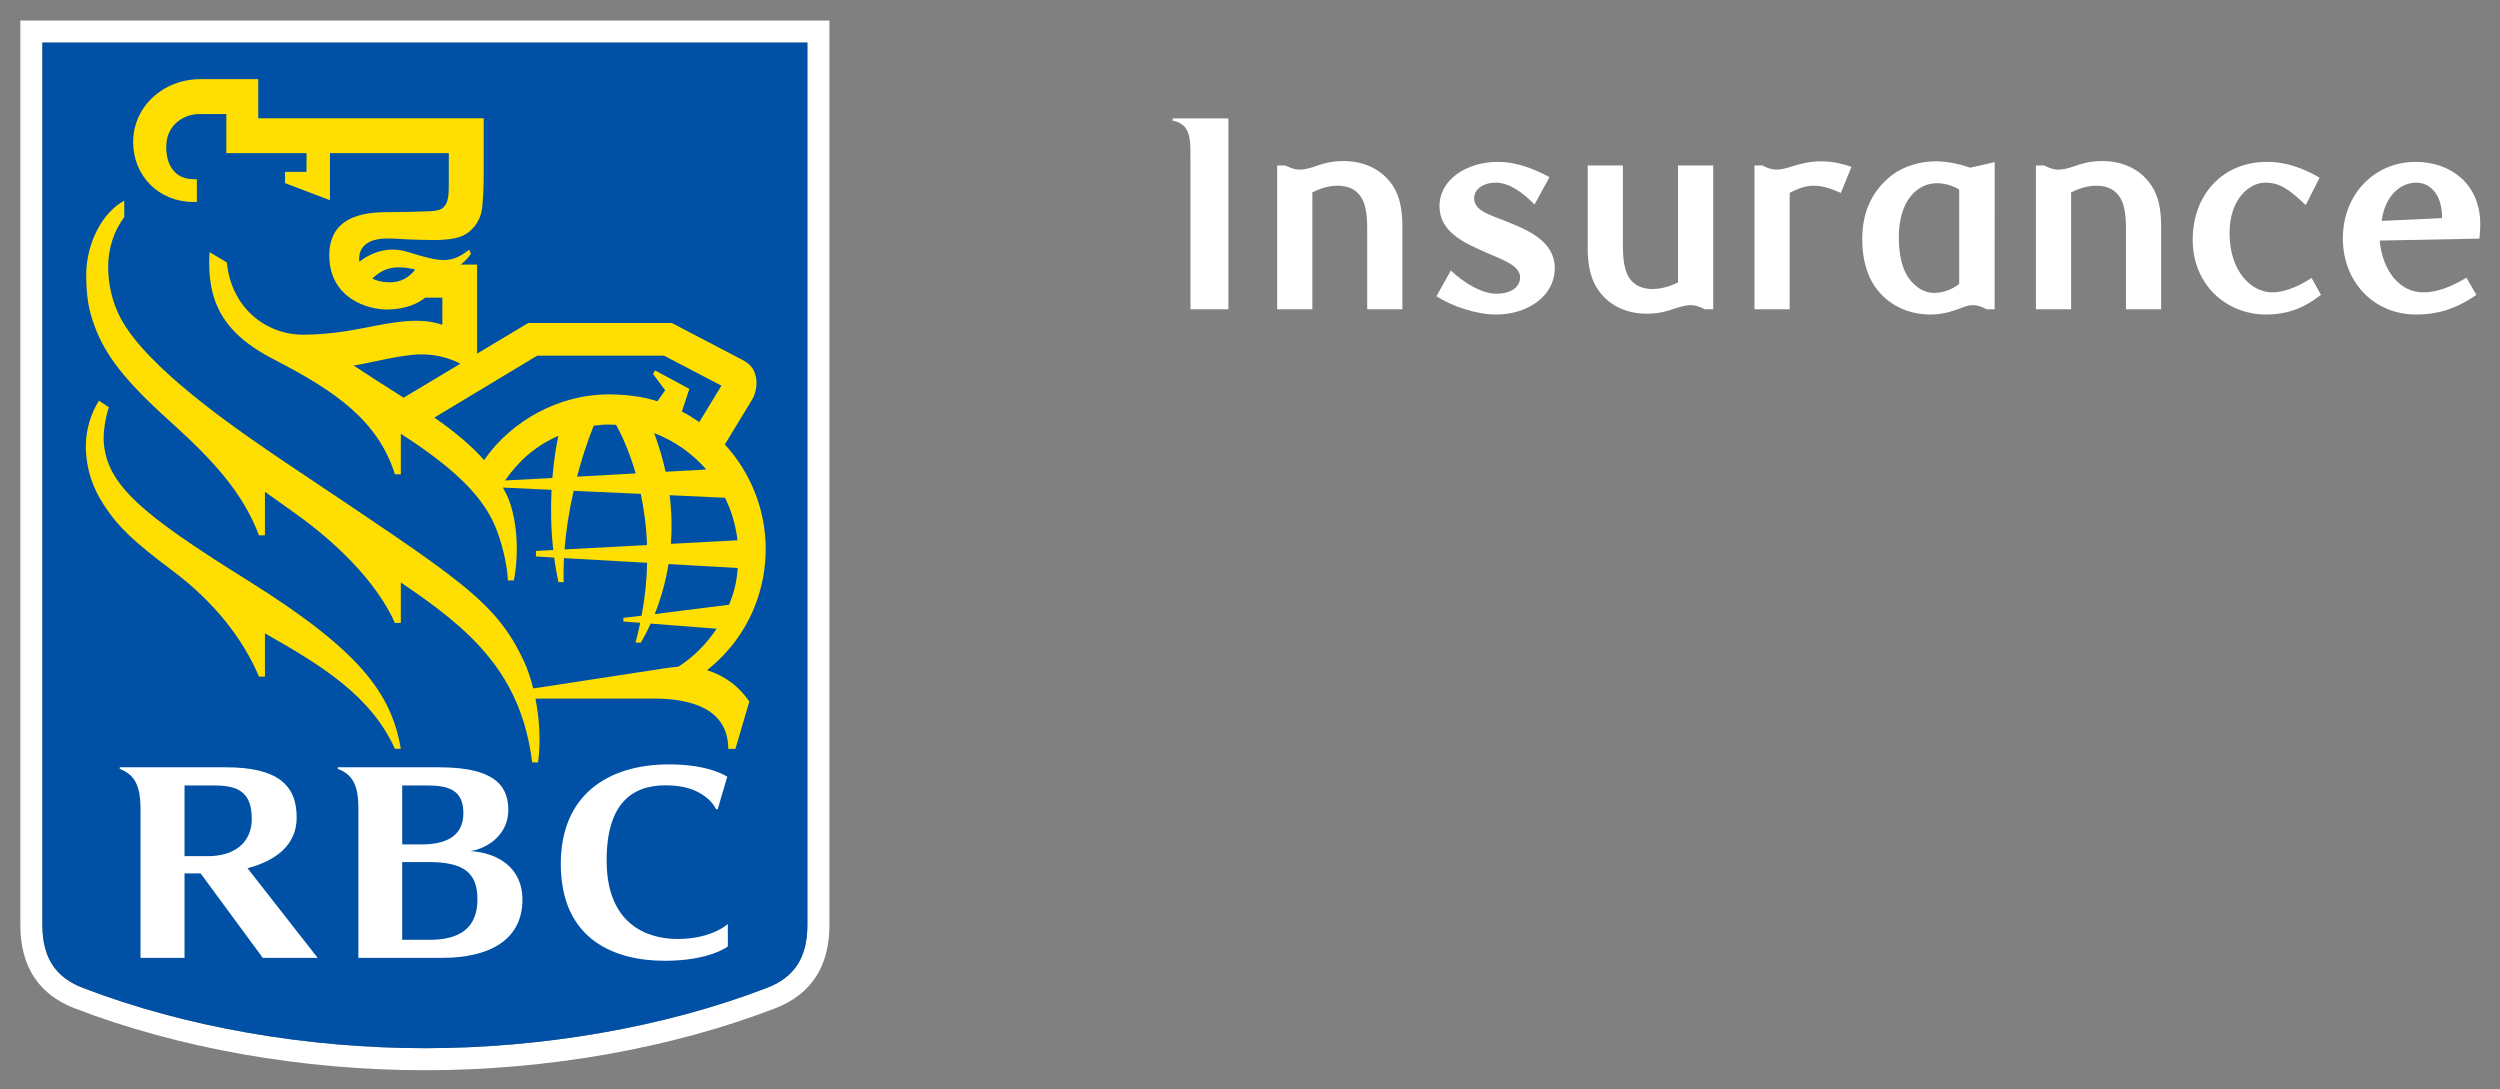
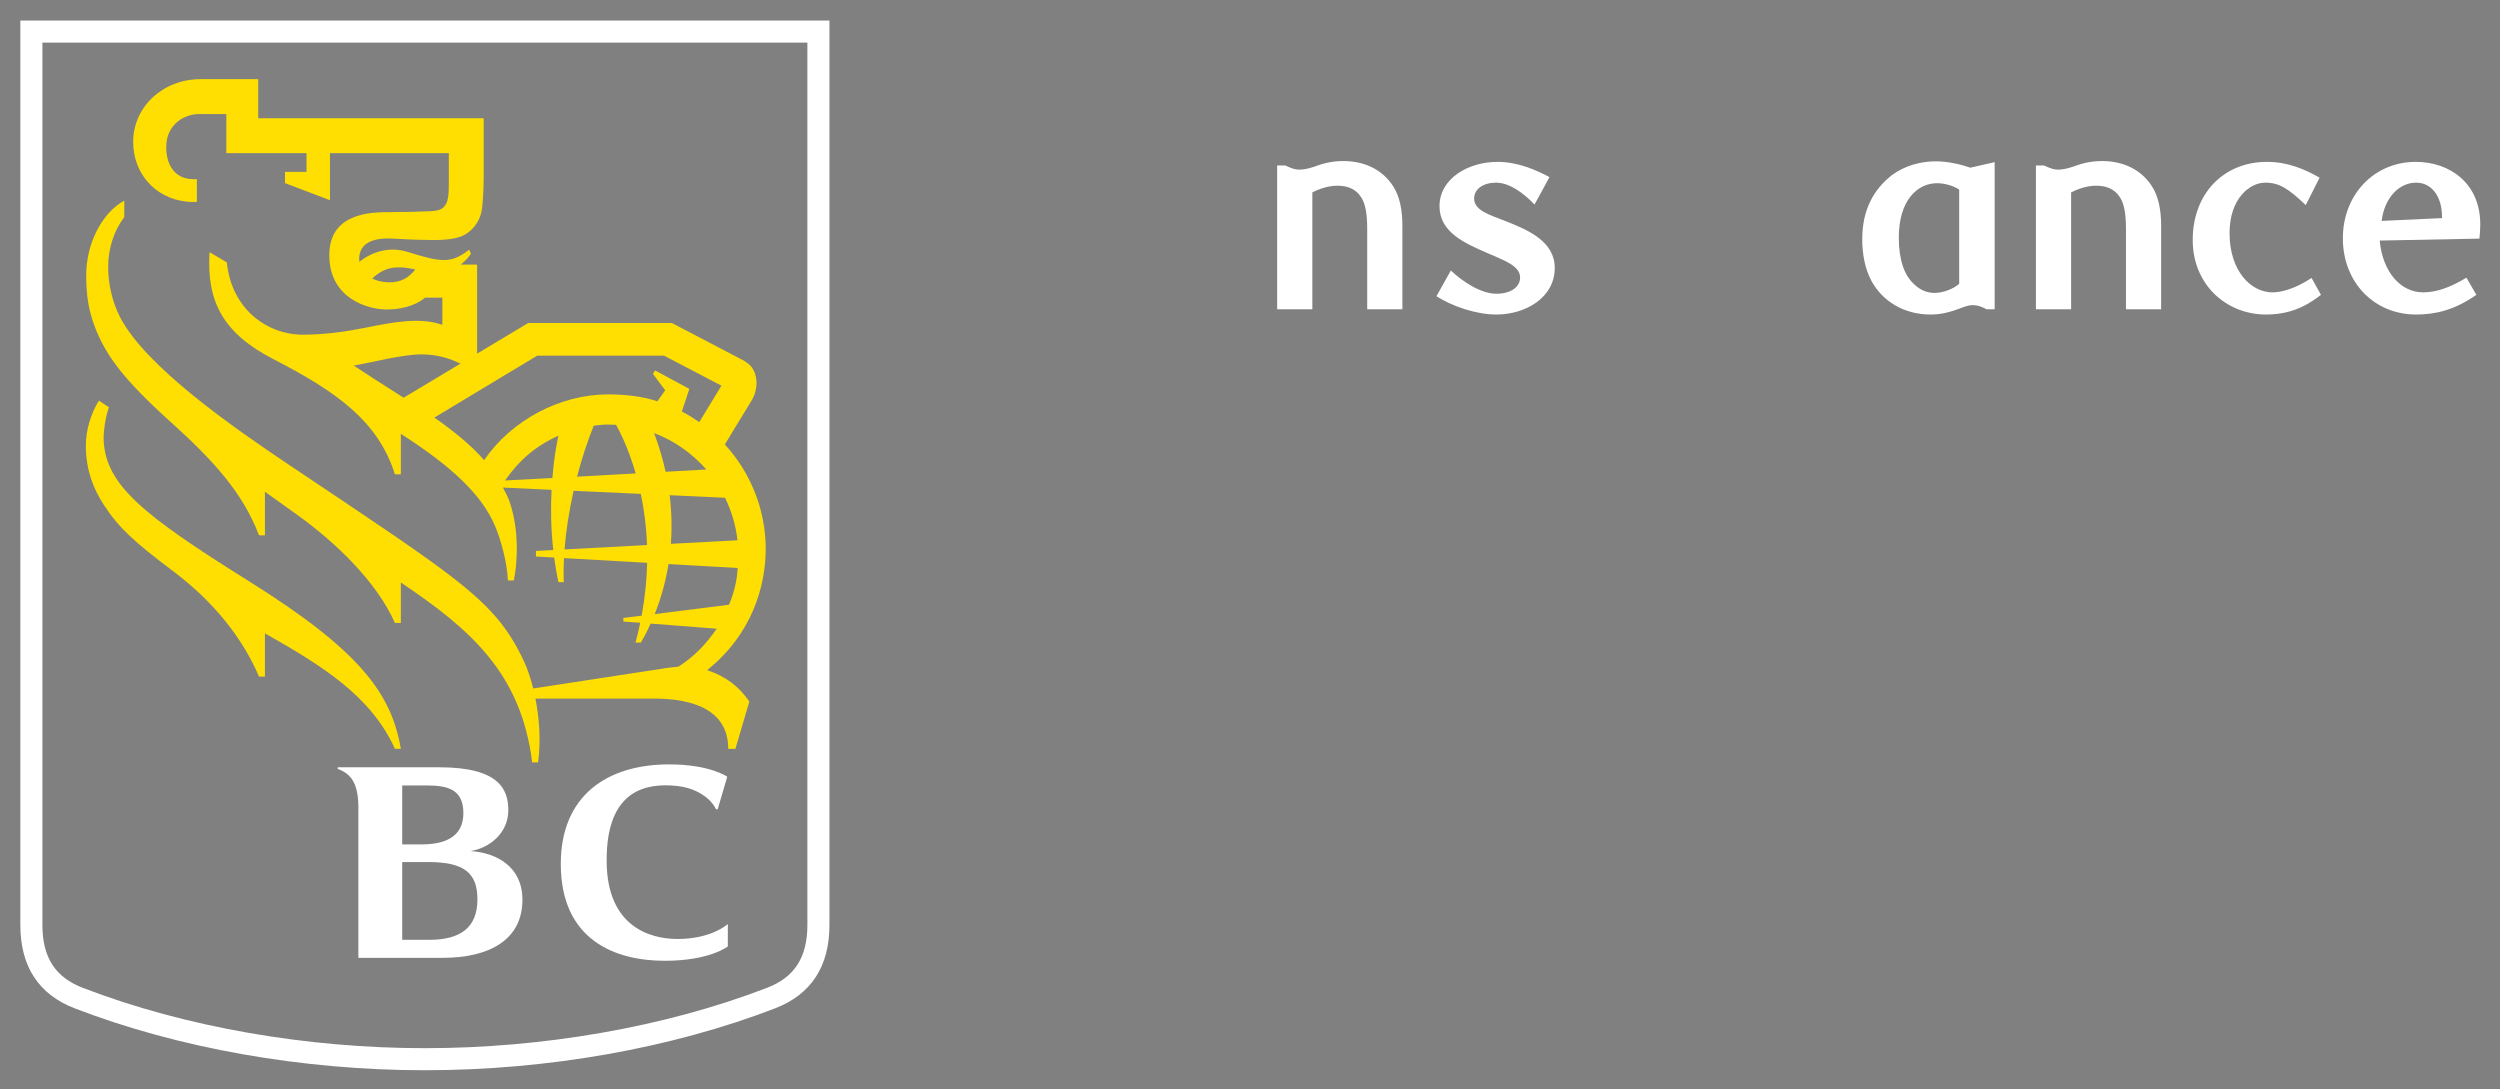
<svg xmlns="http://www.w3.org/2000/svg" width="179" height="78" viewBox="0 0 179 78" fill="none">
  <rect x="0" y="0" width="179" height="78" fill="#808080" stroke="none" />
  <path d="M57.809 3.05V66.23C57.809 68.611 56.833 69.991 54.928 70.724C47.527 73.578 38.761 75.05 30.423 75.05C22.085 75.05 13.319 73.578 5.916 70.724C4.012 69.991 3.036 68.611 3.036 66.23V3.05H57.809ZM59.388 1.471H57.809H3.036H1.457V3.05V66.23C1.457 69.196 2.767 71.204 5.349 72.197C12.76 75.055 21.665 76.629 30.423 76.629C39.182 76.629 48.087 75.055 55.496 72.197C58.078 71.204 59.388 69.196 59.388 66.23V3.05V1.471Z" fill="white" />
-   <path d="M57.809 66.23C57.809 68.611 56.833 69.991 54.928 70.724C47.527 73.578 38.761 75.05 30.423 75.05C22.085 75.05 13.319 73.578 5.916 70.724C4.012 69.991 3.036 68.611 3.036 66.23V3.05H57.809V66.23Z" fill="#0051A5" />
  <path d="M17.725 41.552C10.144 36.819 7.637 34.721 7.425 31.617C7.39 30.985 7.532 29.922 7.797 29.162L7.082 28.688C6.509 29.598 6.147 30.797 6.147 31.899C6.146 33.693 6.721 35.051 7.425 36.136C8.492 37.778 9.612 38.807 12.372 40.877C15.348 43.11 17.377 45.716 18.546 48.443H18.969V45.348C22.99 47.63 26.535 49.778 28.277 53.614H28.7C28.017 49.637 25.769 46.573 17.725 41.552Z" fill="#FEDF01" />
  <path d="M52.656 53.62H52.143C52.143 50.79 49.548 50.018 46.83 50.018H38.338C38.611 51.413 38.739 53.046 38.526 54.589H38.104C37.317 48.23 33.724 45.079 28.7 41.708V44.602H28.277C26.944 41.616 24.008 38.812 21.23 36.825H21.231C20.491 36.297 19.727 35.75 18.969 35.21V38.332H18.546C17.369 35.236 15.23 32.926 12.181 30.176C8.888 27.211 7.559 25.437 6.789 23.397C6.321 22.162 6.19 21.163 6.172 19.805C6.142 17.379 7.369 15.188 8.898 14.367V15.542C8.139 16.548 7.746 17.818 7.744 19.108C7.742 20.299 8.026 21.624 8.621 22.755C10.474 26.285 16.72 30.619 20.687 33.278C33.021 41.551 35.483 42.995 37.532 47.385C37.76 47.874 37.988 48.532 38.178 49.294C39.96 49.019 46.423 48.036 47.615 47.847C47.843 47.811 48.32 47.75 48.567 47.736C49.679 47.031 50.55 46.135 51.314 45.016L46.586 44.649C46.342 45.192 46.099 45.647 45.886 46.012H45.502C45.631 45.532 45.744 45.058 45.839 44.591L44.632 44.502V44.245L45.941 44.083C46.19 42.745 46.309 41.48 46.335 40.297L40.38 39.961C40.347 40.571 40.342 41.147 40.362 41.68H39.981C39.854 41.086 39.754 40.496 39.677 39.92L38.373 39.845V39.447L39.612 39.38C39.439 37.805 39.428 36.334 39.492 35.071L36.01 34.91C36.174 35.217 36.344 35.528 36.464 35.864C37.215 37.965 37.037 40.429 36.788 41.56H36.366C36.305 40.249 35.864 38.644 35.447 37.663C34.483 35.393 32.321 33.388 28.7 31.06V33.961H28.277C27.072 30.148 24.074 28.029 19.616 25.738C15.937 23.85 14.793 21.576 15.001 18.054L16.244 18.79C16.561 22.084 19.093 23.984 21.741 23.964C23.299 23.953 24.761 23.746 26.173 23.463C28.211 23.052 30.097 22.7 31.673 23.259V21.313H30.435C29.993 21.695 29.096 22.14 27.776 22.16C26.324 22.187 23.578 21.35 23.578 18.281C23.578 15.617 25.834 15.192 27.671 15.192C28.652 15.192 30.286 15.155 30.839 15.123C31.251 15.099 31.558 15.036 31.758 14.839C31.966 14.634 32.029 14.423 32.078 14.152C32.135 13.821 32.135 13.482 32.135 12.911C32.135 12.701 32.135 10.965 32.135 10.965H23.625V14.335L20.405 13.111V12.305H21.947V10.965H16.206V8.166H14.247C13.2 8.166 11.995 8.899 11.911 10.32C11.829 11.682 12.442 12.829 13.844 12.829H14.096V14.46H13.844C11.387 14.46 9.535 12.614 9.535 10.165C9.535 7.612 11.71 5.668 14.337 5.668H18.489V8.467H34.632C34.632 8.467 34.632 11.813 34.632 12.604C34.632 13.3 34.595 14.237 34.526 14.829C34.479 15.258 34.326 16.033 33.51 16.656C33.019 17.03 32.277 17.182 31.072 17.187C30.68 17.189 29.535 17.169 28.163 17.085C26.324 16.97 25.803 17.678 25.728 18.337C25.711 18.477 25.713 18.612 25.728 18.742C26.59 18.075 27.808 17.605 29.193 18.039C31.629 18.805 32.323 18.873 33.591 17.877L33.72 18.162C33.584 18.374 33.339 18.677 32.983 18.947H34.16V25.321L37.823 23.126H48.103C48.103 23.126 52.449 25.396 53.164 25.771C53.795 26.103 54.043 26.503 54.142 27.092C54.224 27.585 54.097 28.208 53.855 28.607C53.703 28.856 52.523 30.791 51.898 31.825C53.645 33.716 54.825 36.362 54.825 39.309C54.825 41.979 53.838 45.423 50.629 47.983C52.04 48.445 52.945 49.213 53.653 50.226L52.656 53.62ZM29.733 19.292C28.289 18.975 27.484 19.154 26.654 19.945C27.06 20.139 27.569 20.245 28.131 20.204C28.942 20.148 29.447 19.662 29.733 19.292ZM28.899 28.476L32.967 26.038C32.169 25.64 31.285 25.388 30.237 25.374C28.836 25.352 26.469 25.998 25.324 26.173C25.835 26.522 27.653 27.684 28.899 28.476ZM47.065 28.734L47.629 27.943L46.755 26.777L46.901 26.52L49.357 27.845L48.822 29.468C49.217 29.657 49.582 29.899 50.068 30.221L51.654 27.613L47.546 25.465H38.466L31.099 29.899C32.483 30.86 33.756 31.899 34.661 32.946C36.635 30.073 40.105 28.239 43.539 28.239C44.662 28.239 45.97 28.359 47.065 28.734ZM46.325 39.026C46.279 37.67 46.108 36.444 45.881 35.361L41.071 35.143C40.739 36.607 40.523 38.037 40.42 39.339L46.325 39.026ZM47.946 35.457C48.1 36.699 48.116 37.863 48.037 38.937L52.803 38.684C52.681 37.602 52.373 36.577 51.912 35.64L47.946 35.457ZM45.515 33.897C45.019 32.176 44.424 30.98 44.112 30.416C43.912 30.405 43.711 30.399 43.508 30.399C43.173 30.399 42.836 30.442 42.511 30.478C42.029 31.681 41.637 32.897 41.317 34.13L45.515 33.897ZM46.838 31.009C47.193 31.962 47.461 32.888 47.657 33.778L50.571 33.617C49.569 32.466 48.29 31.561 46.838 31.009ZM52.198 43.299C52.539 42.472 52.759 41.675 52.819 40.668L47.866 40.387C47.642 41.773 47.273 42.98 46.879 43.969L52.198 43.299ZM39.982 31.2C38.322 31.944 37.179 32.953 36.159 34.402L39.549 34.225C39.671 32.72 39.868 31.721 39.982 31.2Z" fill="#FEDF01" />
  <path d="M33.691 60.937C35.072 60.712 36.394 59.637 36.394 58.013C36.394 56.547 35.771 54.938 31.459 54.938C28.233 54.938 24.183 54.938 24.183 54.938V55.056C24.404 55.123 24.751 55.302 24.979 55.527C25.473 56.01 25.636 56.732 25.66 57.689V68.581C25.66 68.581 29.646 68.581 31.689 68.581C35.006 68.581 37.406 67.317 37.406 64.419C37.406 62.063 35.573 61.059 33.691 60.937ZM30.588 56.239C32.131 56.239 33.178 56.573 33.178 58.22C33.178 59.976 31.775 60.46 30.176 60.46C29.401 60.46 28.798 60.46 28.798 60.46V56.239C28.798 56.239 29.661 56.239 30.588 56.239ZM30.744 67.291C30.091 67.291 28.798 67.291 28.798 67.291V61.722C28.798 61.722 29.856 61.722 30.654 61.722C33.205 61.722 34.184 62.481 34.184 64.394C34.184 66.462 32.907 67.291 30.744 67.291Z" fill="white" />
-   <path d="M18.814 68.581H22.742L17.723 62.166C19.735 61.627 21.242 60.527 21.242 58.528C21.242 56.18 19.838 54.938 16.164 54.938C12.906 54.938 8.575 54.938 8.575 54.938V55.056C8.854 55.156 9.166 55.336 9.371 55.538C9.902 56.062 10.061 56.861 10.061 57.942C10.061 57.946 10.061 68.581 10.061 68.581H13.212V62.534C13.212 62.534 13.897 62.534 14.363 62.534L18.814 68.581ZM13.212 56.239C13.212 56.239 14.41 56.239 15.336 56.239C17.103 56.239 18.026 56.755 18.026 58.634C18.026 60.309 16.819 61.301 14.883 61.301C14.108 61.301 13.212 61.301 13.212 61.301V56.239Z" fill="white" />
  <path d="M50.15 56.808C50.992 57.286 51.248 57.911 51.254 57.916C51.295 57.962 51.385 57.947 51.385 57.947L52.071 55.614C52.071 55.614 50.839 54.73 47.909 54.73C43.473 54.73 40.153 56.964 40.153 61.853C40.153 67.362 44.108 68.792 47.595 68.792C50.839 68.792 52.113 67.761 52.113 67.761V66.16C52.113 66.16 50.967 67.231 48.51 67.231C46.479 67.231 43.502 66.304 43.438 61.774C43.378 57.594 45.201 56.229 47.644 56.229C49.005 56.229 49.687 56.547 50.15 56.808Z" fill="white" />
-   <path d="M87.954 22.143H85.236V11.214C85.236 10.32 85.236 9.607 84.879 9.151C84.681 8.893 84.304 8.675 83.967 8.655V8.476H87.954V22.143Z" fill="white" />
  <path d="M97.892 22.143V16.371C97.892 15.359 97.773 14.606 97.475 14.149C97.098 13.534 96.484 13.296 95.769 13.296C95.055 13.296 94.4 13.554 93.964 13.772V22.143H91.445V11.848H92.02C92.496 12.067 92.754 12.146 93.012 12.146C93.369 12.146 93.687 12.067 94.064 11.948C94.579 11.769 95.194 11.531 96.186 11.531C97.753 11.531 99.003 12.185 99.737 13.316C100.233 14.07 100.411 15.062 100.411 16.193V22.143L97.892 22.143Z" fill="white" />
  <path d="M109.872 14.645C109.078 13.812 108.067 13.078 107.115 13.078C106.202 13.078 105.548 13.534 105.548 14.209C105.548 15.081 106.658 15.379 107.809 15.835C109.416 16.47 111.32 17.284 111.32 19.188C111.32 21.29 109.257 22.52 107.134 22.52C105.686 22.52 103.961 21.925 102.85 21.211L103.881 19.366C104.734 20.18 106.044 21.032 107.134 21.032C108.146 21.032 108.84 20.576 108.84 19.862C108.84 19.009 107.61 18.613 106.44 18.097C104.913 17.422 103.068 16.649 103.068 14.764C103.068 12.781 105.131 11.59 107.214 11.59C108.702 11.59 110.011 12.185 110.943 12.681L109.872 14.645Z" fill="white" />
-   <path d="M122.666 22.143H122.07C121.594 21.925 121.356 21.846 121.079 21.846C120.721 21.846 120.404 21.945 120.047 22.044C119.511 22.223 118.917 22.461 117.905 22.461C116.358 22.461 115.108 21.806 114.374 20.675C113.878 19.922 113.679 18.93 113.679 17.799V11.848H116.199V17.62C116.199 18.652 116.338 19.386 116.615 19.842C116.992 20.457 117.627 20.695 118.322 20.695C119.035 20.695 119.71 20.437 120.146 20.219V11.848H122.666L122.666 22.143Z" fill="white" />
-   <path d="M131.809 13.812C131.036 13.475 130.441 13.296 129.885 13.296C129.33 13.296 128.814 13.455 128.139 13.812V22.143H125.62V11.848H126.196C126.593 12.067 126.91 12.146 127.187 12.146C127.525 12.146 127.842 12.067 128.259 11.928C128.953 11.709 129.647 11.55 130.381 11.55C131.016 11.55 131.71 11.65 132.563 11.947L131.809 13.812Z" fill="white" />
  <path d="M142.817 22.143H142.242C141.865 21.945 141.587 21.846 141.231 21.846C140.953 21.846 140.635 21.965 140.278 22.104C139.743 22.302 139.068 22.52 138.235 22.52C136.311 22.52 134.803 21.568 134.01 20.14C133.534 19.267 133.336 18.196 133.336 17.125C133.336 14.982 134.189 13.534 135.458 12.542C136.351 11.868 137.521 11.55 138.612 11.55C139.525 11.55 140.516 11.808 141.072 12.007L142.818 11.61L142.817 22.143ZM138.691 13.118C137.283 13.118 135.954 14.347 135.954 17.006C135.954 18.573 136.331 19.743 137.105 20.398C137.461 20.735 137.938 20.973 138.513 20.973C139.207 20.973 139.961 20.616 140.278 20.319V13.574C139.782 13.257 139.168 13.118 138.691 13.118Z" fill="white" />
  <path d="M152.219 22.143V16.371C152.219 15.359 152.1 14.606 151.802 14.149C151.425 13.534 150.811 13.296 150.096 13.296C149.382 13.296 148.728 13.554 148.292 13.772V22.143H145.772V11.848H146.347C146.823 12.067 147.081 12.146 147.339 12.146C147.696 12.146 148.014 12.067 148.391 11.948C148.906 11.769 149.521 11.531 150.513 11.531C152.08 11.531 153.33 12.185 154.064 13.316C154.56 14.07 154.738 15.062 154.738 16.193V22.143L152.219 22.143Z" fill="white" />
  <path d="M166.182 21.112C165.488 21.628 164.318 22.52 162.254 22.52C159.378 22.52 156.998 20.358 156.998 17.184C156.998 13.871 159.2 11.59 162.314 11.59C163.762 11.59 164.972 12.086 166.083 12.721L165.091 14.685C163.841 13.495 163.187 13.078 162.195 13.078C161.064 13.078 159.636 14.229 159.636 16.689C159.636 19.426 161.183 20.934 162.711 20.934C163.306 20.934 164.318 20.695 165.507 19.902L166.182 21.112Z" fill="white" />
  <path d="M173.006 22.52C169.93 22.52 167.749 20.16 167.749 17.065C167.749 13.931 169.99 11.59 172.966 11.59C175.405 11.59 177.588 13.118 177.588 16.073C177.588 16.272 177.567 16.728 177.528 17.085L170.386 17.224C170.585 19.406 171.835 20.933 173.501 20.933C174.453 20.933 175.445 20.576 176.595 19.882L177.309 21.112C175.743 22.203 174.374 22.52 173.006 22.52ZM174.85 15.617C174.87 13.951 174.017 13.078 173.006 13.078C171.796 13.078 170.744 14.11 170.526 15.816L174.85 15.617Z" fill="white" />
</svg>